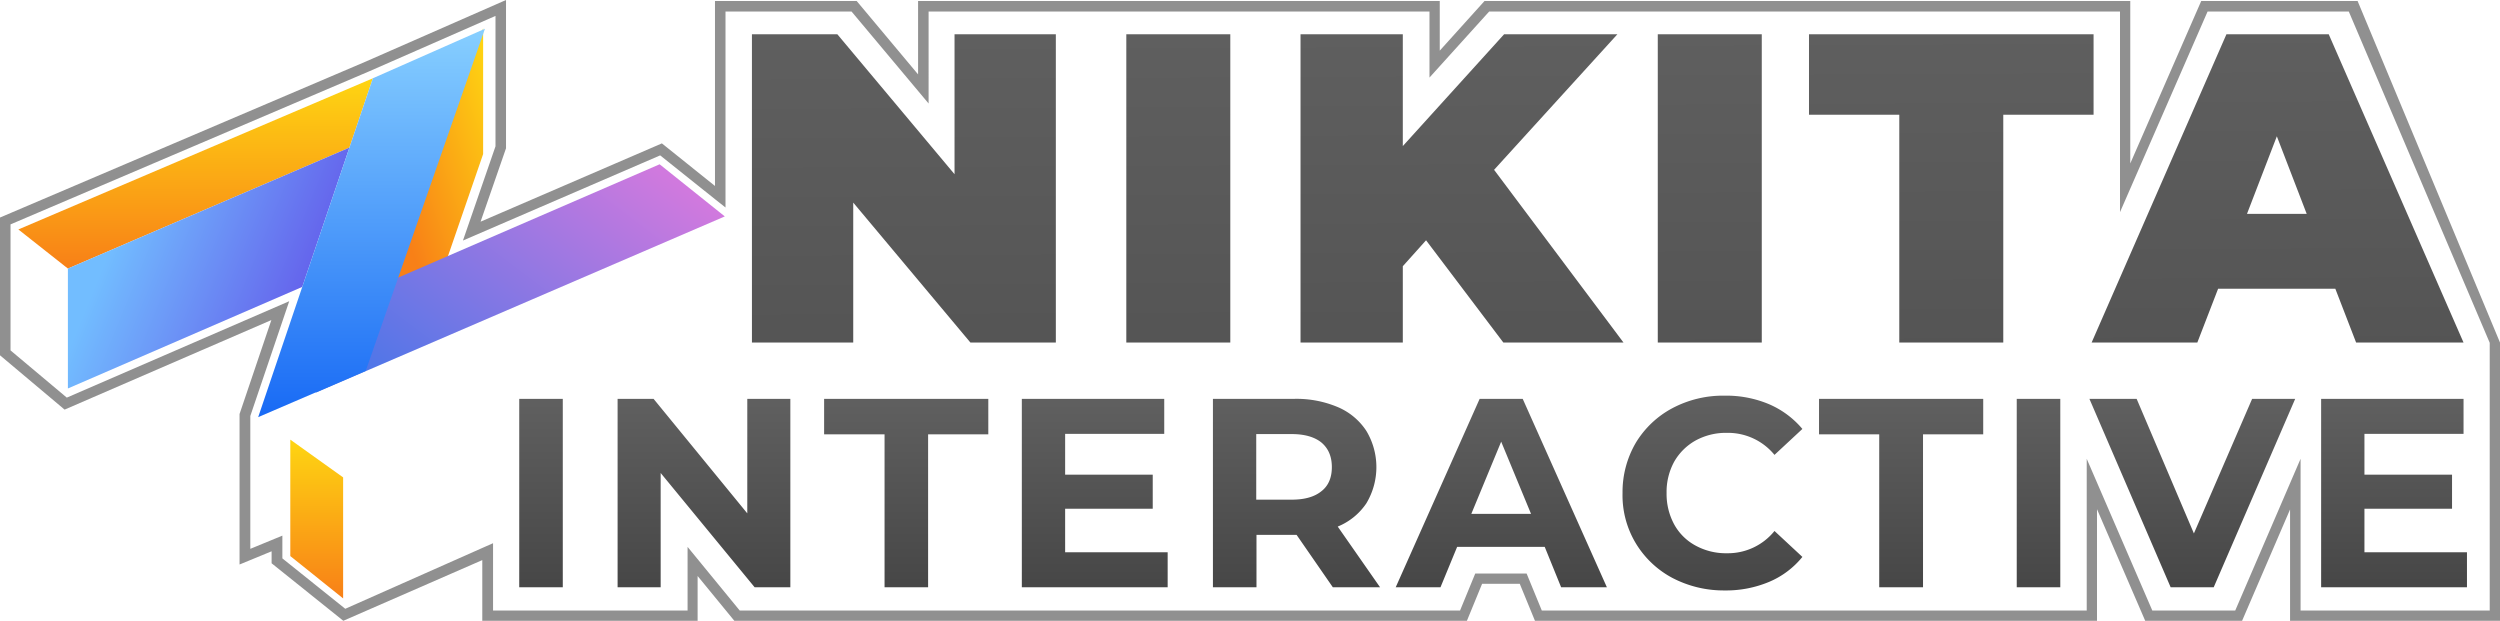
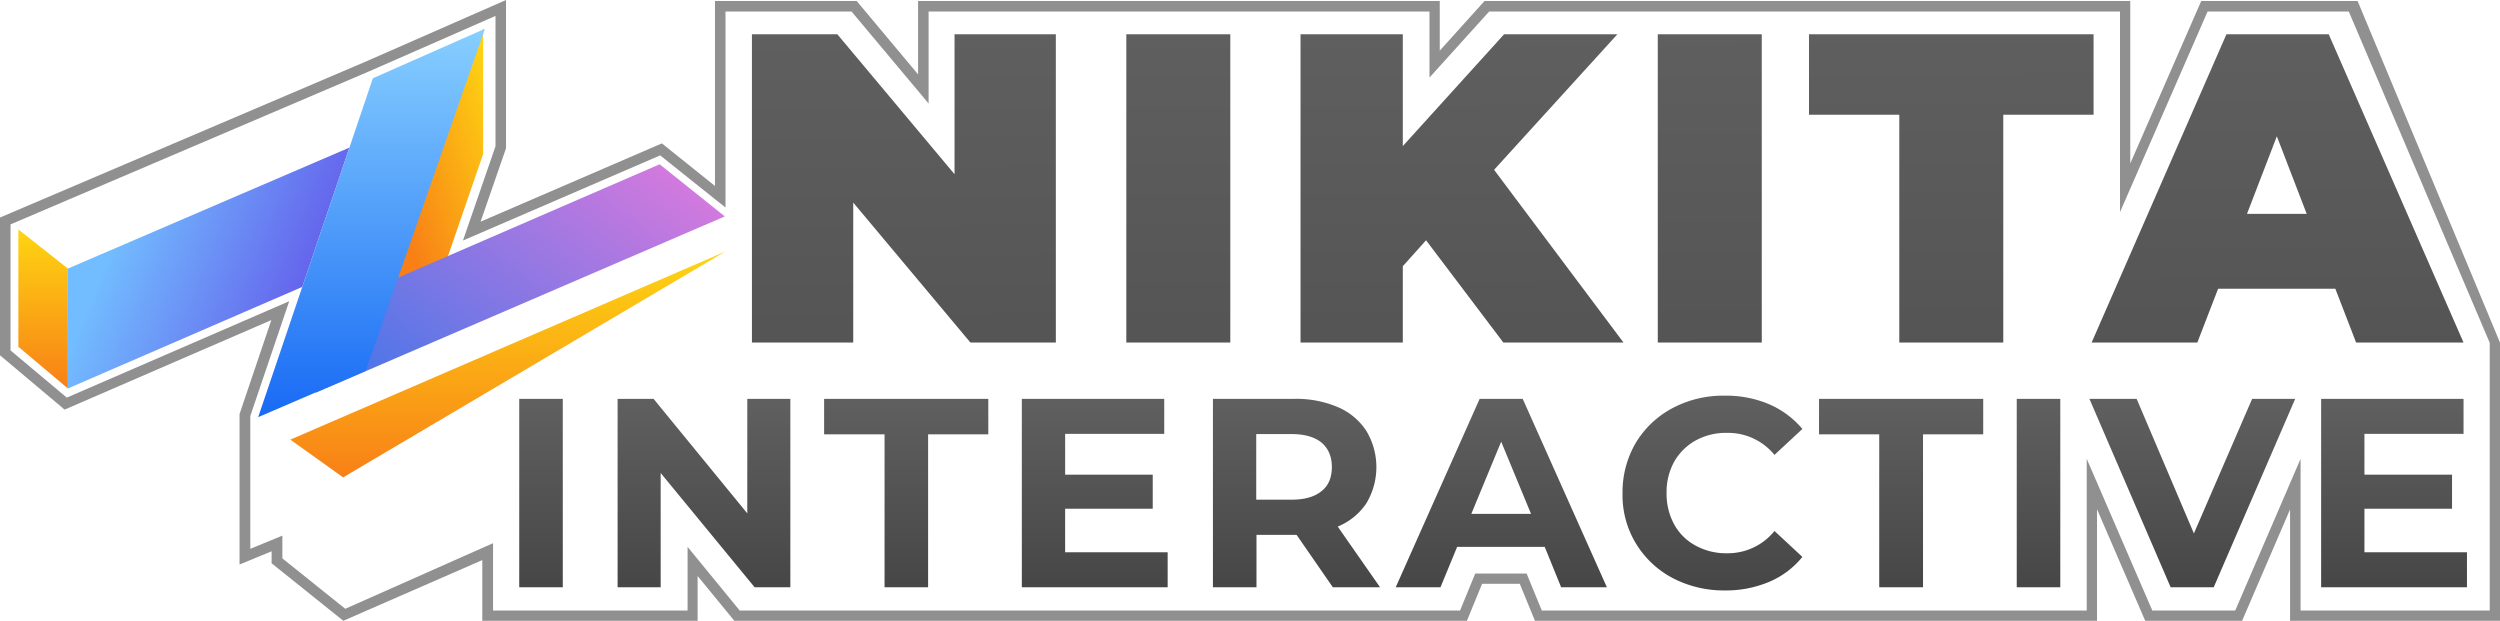
<svg xmlns="http://www.w3.org/2000/svg" xmlns:xlink="http://www.w3.org/1999/xlink" width="1021.7" height="253.7" viewBox="0 0 1021.7 253.7">
  <defs>
    <linearGradient id="linear-gradient" x1="1.081" y1="0.116" x2="0.292" y2="0.884" gradientUnits="objectBoundingBox">
      <stop offset="0" stop-color="#fed512" />
      <stop offset="1" stop-color="#f88017" />
    </linearGradient>
    <linearGradient id="linear-gradient-2" x1="0.5" y1="0" x2="0.5" y2="1" xlink:href="#linear-gradient" />
    <linearGradient id="linear-gradient-4" x1="0.121" y1="0.5" x2="1.164" y2="0.867" gradientUnits="objectBoundingBox">
      <stop offset="0" stop-color="#72bdff" />
      <stop offset="1" stop-color="#5d31e1" />
    </linearGradient>
    <linearGradient id="linear-gradient-5" x1="1" y1="0.243" x2="-0.144" y2="1.091" gradientUnits="objectBoundingBox">
      <stop offset="0" stop-color="#d079de" />
      <stop offset="1" stop-color="#2775eb" />
    </linearGradient>
    <linearGradient id="linear-gradient-8" x1="0.5" x2="0.5" y2="1" gradientUnits="objectBoundingBox">
      <stop offset="0" stop-color="#87cfff" />
      <stop offset="1" stop-color="#186af5" />
    </linearGradient>
    <linearGradient id="linear-gradient-9" x1="0.54" y1="-0.085" x2="0.582" y2="1.884" gradientUnits="objectBoundingBox">
      <stop offset="0" stop-color="#606060" />
      <stop offset="1" stop-color="#464646" />
    </linearGradient>
    <linearGradient id="linear-gradient-10" x1="0.5" y1="0" x2="0.5" y2="1" xlink:href="#linear-gradient-9" />
  </defs>
  <g id="Group_1" data-name="Group 1" transform="translate(-436 -286.3)">
    <g id="Group_15" data-name="Group 15" transform="translate(360 155.3)">
      <g id="Group_12" data-name="Group 12" transform="translate(-163)">
        <path id="Path_109" data-name="Path 109" d="M419.354,223.06l18.921-54.923V116.722L400,226.174Z" transform="translate(-1.829 25.826)" fill="url(#linear-gradient)" />
        <g id="Layer_3" data-name="Layer 3" transform="translate(-60.405 -522.501)">
-           <path id="Path_149" data-name="Path 149" d="M327.152,763.254l115.055-49.441,9.588-28.328L306.91,747.273Z" fill="url(#linear-gradient-2)" />
          <path id="Path_150" data-name="Path 150" d="M306.91,795.213l20.241,17.044v-49l-20.241-15.98Z" fill="url(#linear-gradient-2)" />
          <path id="Path_151" data-name="Path 151" d="M327.152,763.254l115.055-49.441-19.272,56.939-95.783,41.506Z" fill="url(#linear-gradient-4)" />
          <path id="Path_152" data-name="Path 152" d="M595.613,741.947,428.4,814l13.232-38.178L568.979,720.64Z" fill="url(#linear-gradient-5)" />
          <path id="Path_153" data-name="Path 153" d="M418.048,833.171,439.634,848.6v49.462l-21.586-17.31Z" fill="url(#linear-gradient-2)" />
          <path id="Path_154" data-name="Path 154" d="M595.858,756.283,439.634,848.6l-21.586-15.431Z" fill="url(#linear-gradient-2)" />
          <path id="Path_148" data-name="Path 148" d="M404.92,823.977l43.959-18.91L497.6,665.244l-45.809,20.241Z" fill="url(#linear-gradient-8)" />
        </g>
      </g>
    </g>
    <g id="Group_13" data-name="Group 13" transform="translate(436 286.3)">
      <path id="Path_157_1_" d="M431.5,14V140H396.6L348.7,82.8V140H307.3V14h34.9l47.9,57.2V14Zm28.8,0h42.5V140H460.3ZM582.8,98.2l-9.5,10.6V140H531.5V14h41.8V59.7L614.7,14H661L610.6,69.4,663.5,140H614.4ZM677.5,14H720V140H677.5Zm98.7,32.9H739.3V14H855.6V46.9H818.7V140H776.2ZM954.4,118H906.5L898,140H854.8L909.9,14h41.8l55.1,126H962.9ZM942.7,87.4,930.5,55.7,918.3,87.4Z" fill="url(#linear-gradient-9)" />
      <path id="Path_156_1_" d="M212.1,163H230v77H212.2V163ZM323,163v77H308.4L270,193.3V240H252.4V163h14.7l38.3,46.8V163Zm38.4,14.5H336.8V163h67.1v14.5H379.3V240H361.5V177.5Zm115.8,48.2V240H417.6V163h58.2v14.3H435.3V194h35.8v13.9H435.3v17.8ZM544.7,240l-14.8-21.4H513.5V240H495.7V163H529a43.416,43.416,0,0,1,17.8,3.4,26.107,26.107,0,0,1,11.6,9.7,28.762,28.762,0,0,1,0,29.6,25.818,25.818,0,0,1-11.7,9.5L564,240Zm-.4-49.1c0-4.3-1.4-7.6-4.2-10-2.8-2.3-6.9-3.5-12.2-3.5H513.4v26.8h14.5c5.4,0,9.4-1.2,12.2-3.5,2.8-2.2,4.2-5.5,4.2-9.8Zm87,32.6H595.5L588.7,240H570.4l34.3-77h17.6l34.4,77H638ZM625.7,210l-12.2-29.5L601.3,210Zm79.1,31.3a45.212,45.212,0,0,1-21.3-5.1,38.644,38.644,0,0,1-15-14.2,37.963,37.963,0,0,1-5.4-20.5,39.8,39.8,0,0,1,5.4-20.5,38.644,38.644,0,0,1,15-14.2,44.172,44.172,0,0,1,21.4-5.1,44.913,44.913,0,0,1,18.1,3.5,36.73,36.73,0,0,1,13.6,10.1l-11.4,10.6a24.569,24.569,0,0,0-19.4-9A25.791,25.791,0,0,0,693,180a22.983,22.983,0,0,0-8.8,8.7,25.792,25.792,0,0,0-3.1,12.8,26.053,26.053,0,0,0,3.1,12.8A21.682,21.682,0,0,0,693,223a25.792,25.792,0,0,0,12.8,3.1,24.478,24.478,0,0,0,19.4-9.1l11.4,10.6A34.93,34.93,0,0,1,723,237.8a45.39,45.39,0,0,1-18.2,3.5ZM768,177.5H743.4V163h67.1v14.5H785.9V240H768ZM824.2,163H842v77H824.2ZM938,163l-33.3,77H887.1l-33.2-77h19.3l23.4,55,23.8-55Zm70.2,62.7V240H948.6V163h58.2v14.3H966.3V194h35.8v13.9H966.3v17.8Z" fill="url(#linear-gradient-10)" />
      <path id="Path_158" data-name="Path 158" d="M963.5.4h0l-.1.1.1-.1H899.6l-29,66.4V.4H606.7L588.4,20.7V.4H375.2v30L353.7,4.7h0L350.1.4H292.2V76L270.5,58.6l-74.1,32,10.4-30V0L149.4,25.2,0,88.9v56.3l26.4,22.2,84.5-36.6-13,38.4v61.5l13.1-5.4v4.9l29.3,23.5,56.8-24.8v24.8h88V235.4l15,18.3H599.5l6.2-15.1h15.4l6.2,15.1H857V208.1l19.7,45.6h39.6l19.6-45.5v45.5h85.8V140Zm54,249.1H940.2v-62l-26.7,62H879.6l-26.8-62v62H630.1l-6.2-15.1h-21l-6.2,15.1H302.3l-21.3-26v26H201.5V222l-4.3,1.9-56.1,24.9-25.7-20.6v-9.3l-13.1,5.4V170l15.9-46.9L27.3,162.5l-23-19.3V91.7L151,29.1,202.5,6.5V59.8L189.2,98.3l80.6-34.8,22.4,17.9,4.3,3.4V4.7H348l31.5,37.6V4.7H584.2v27l24.4-27H866.4v82l35.8-82h57.7l57.6,135.4Z" fill="#909090" />
    </g>
  </g>
</svg>